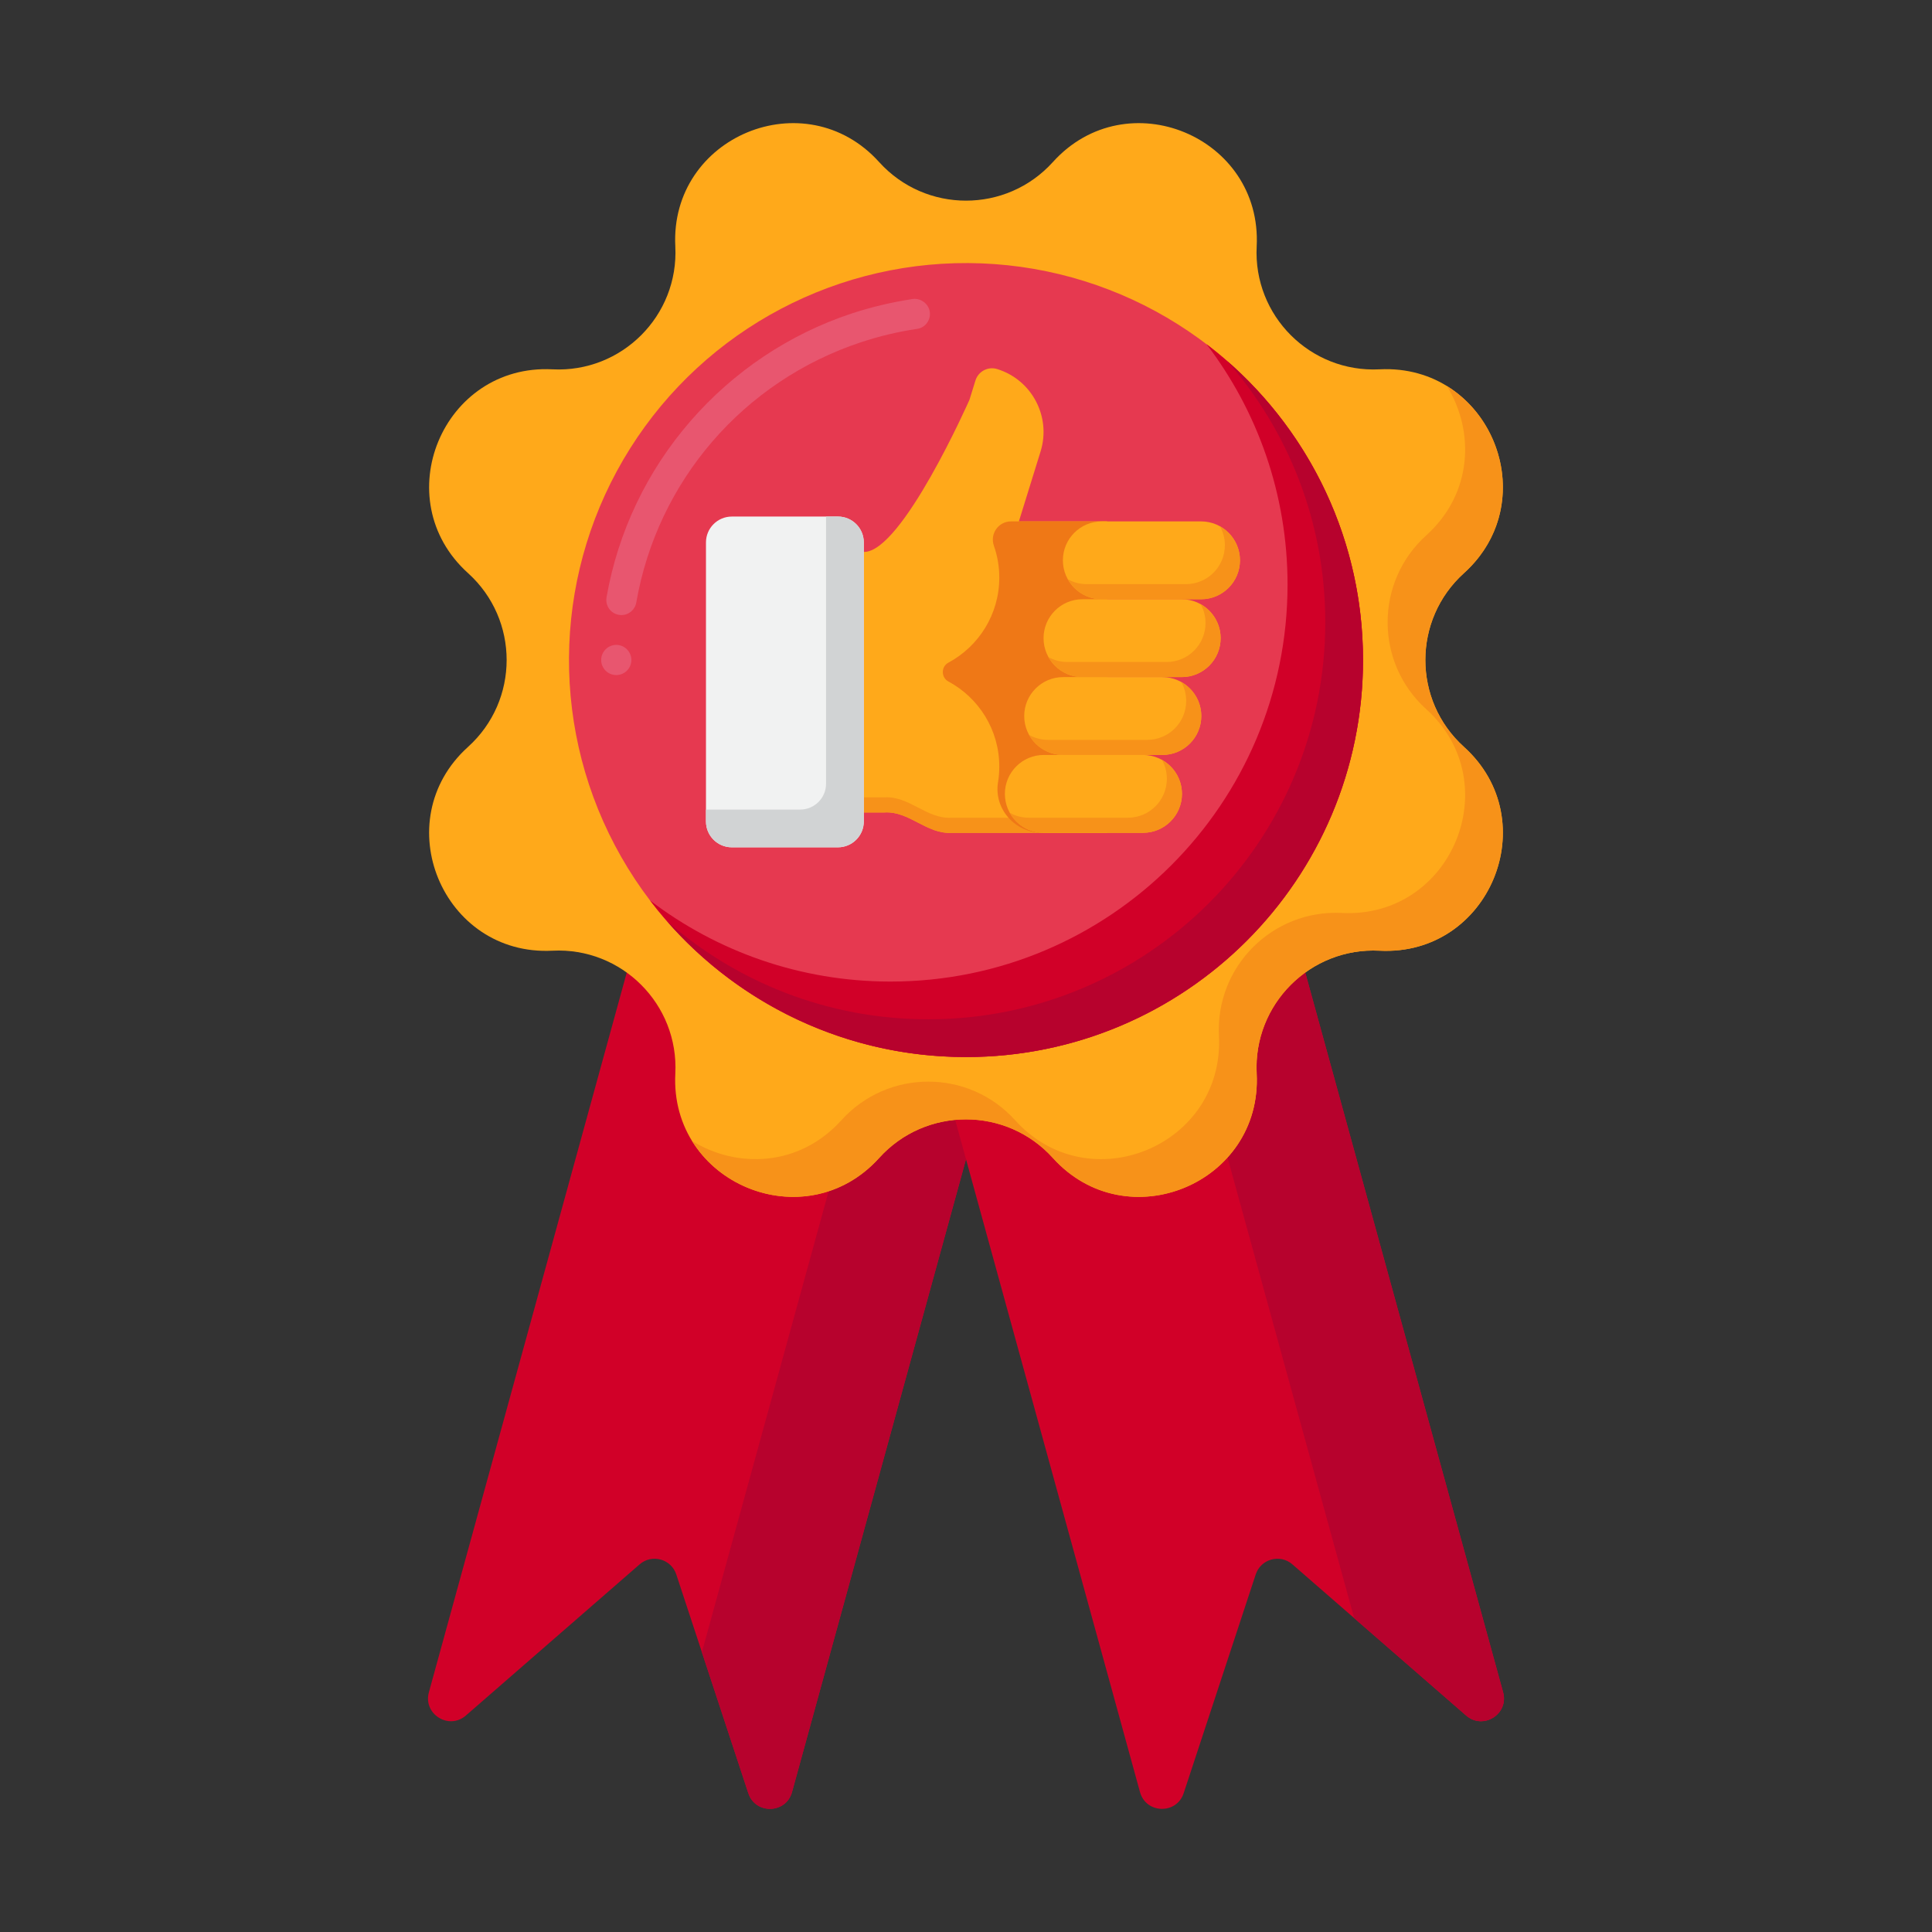
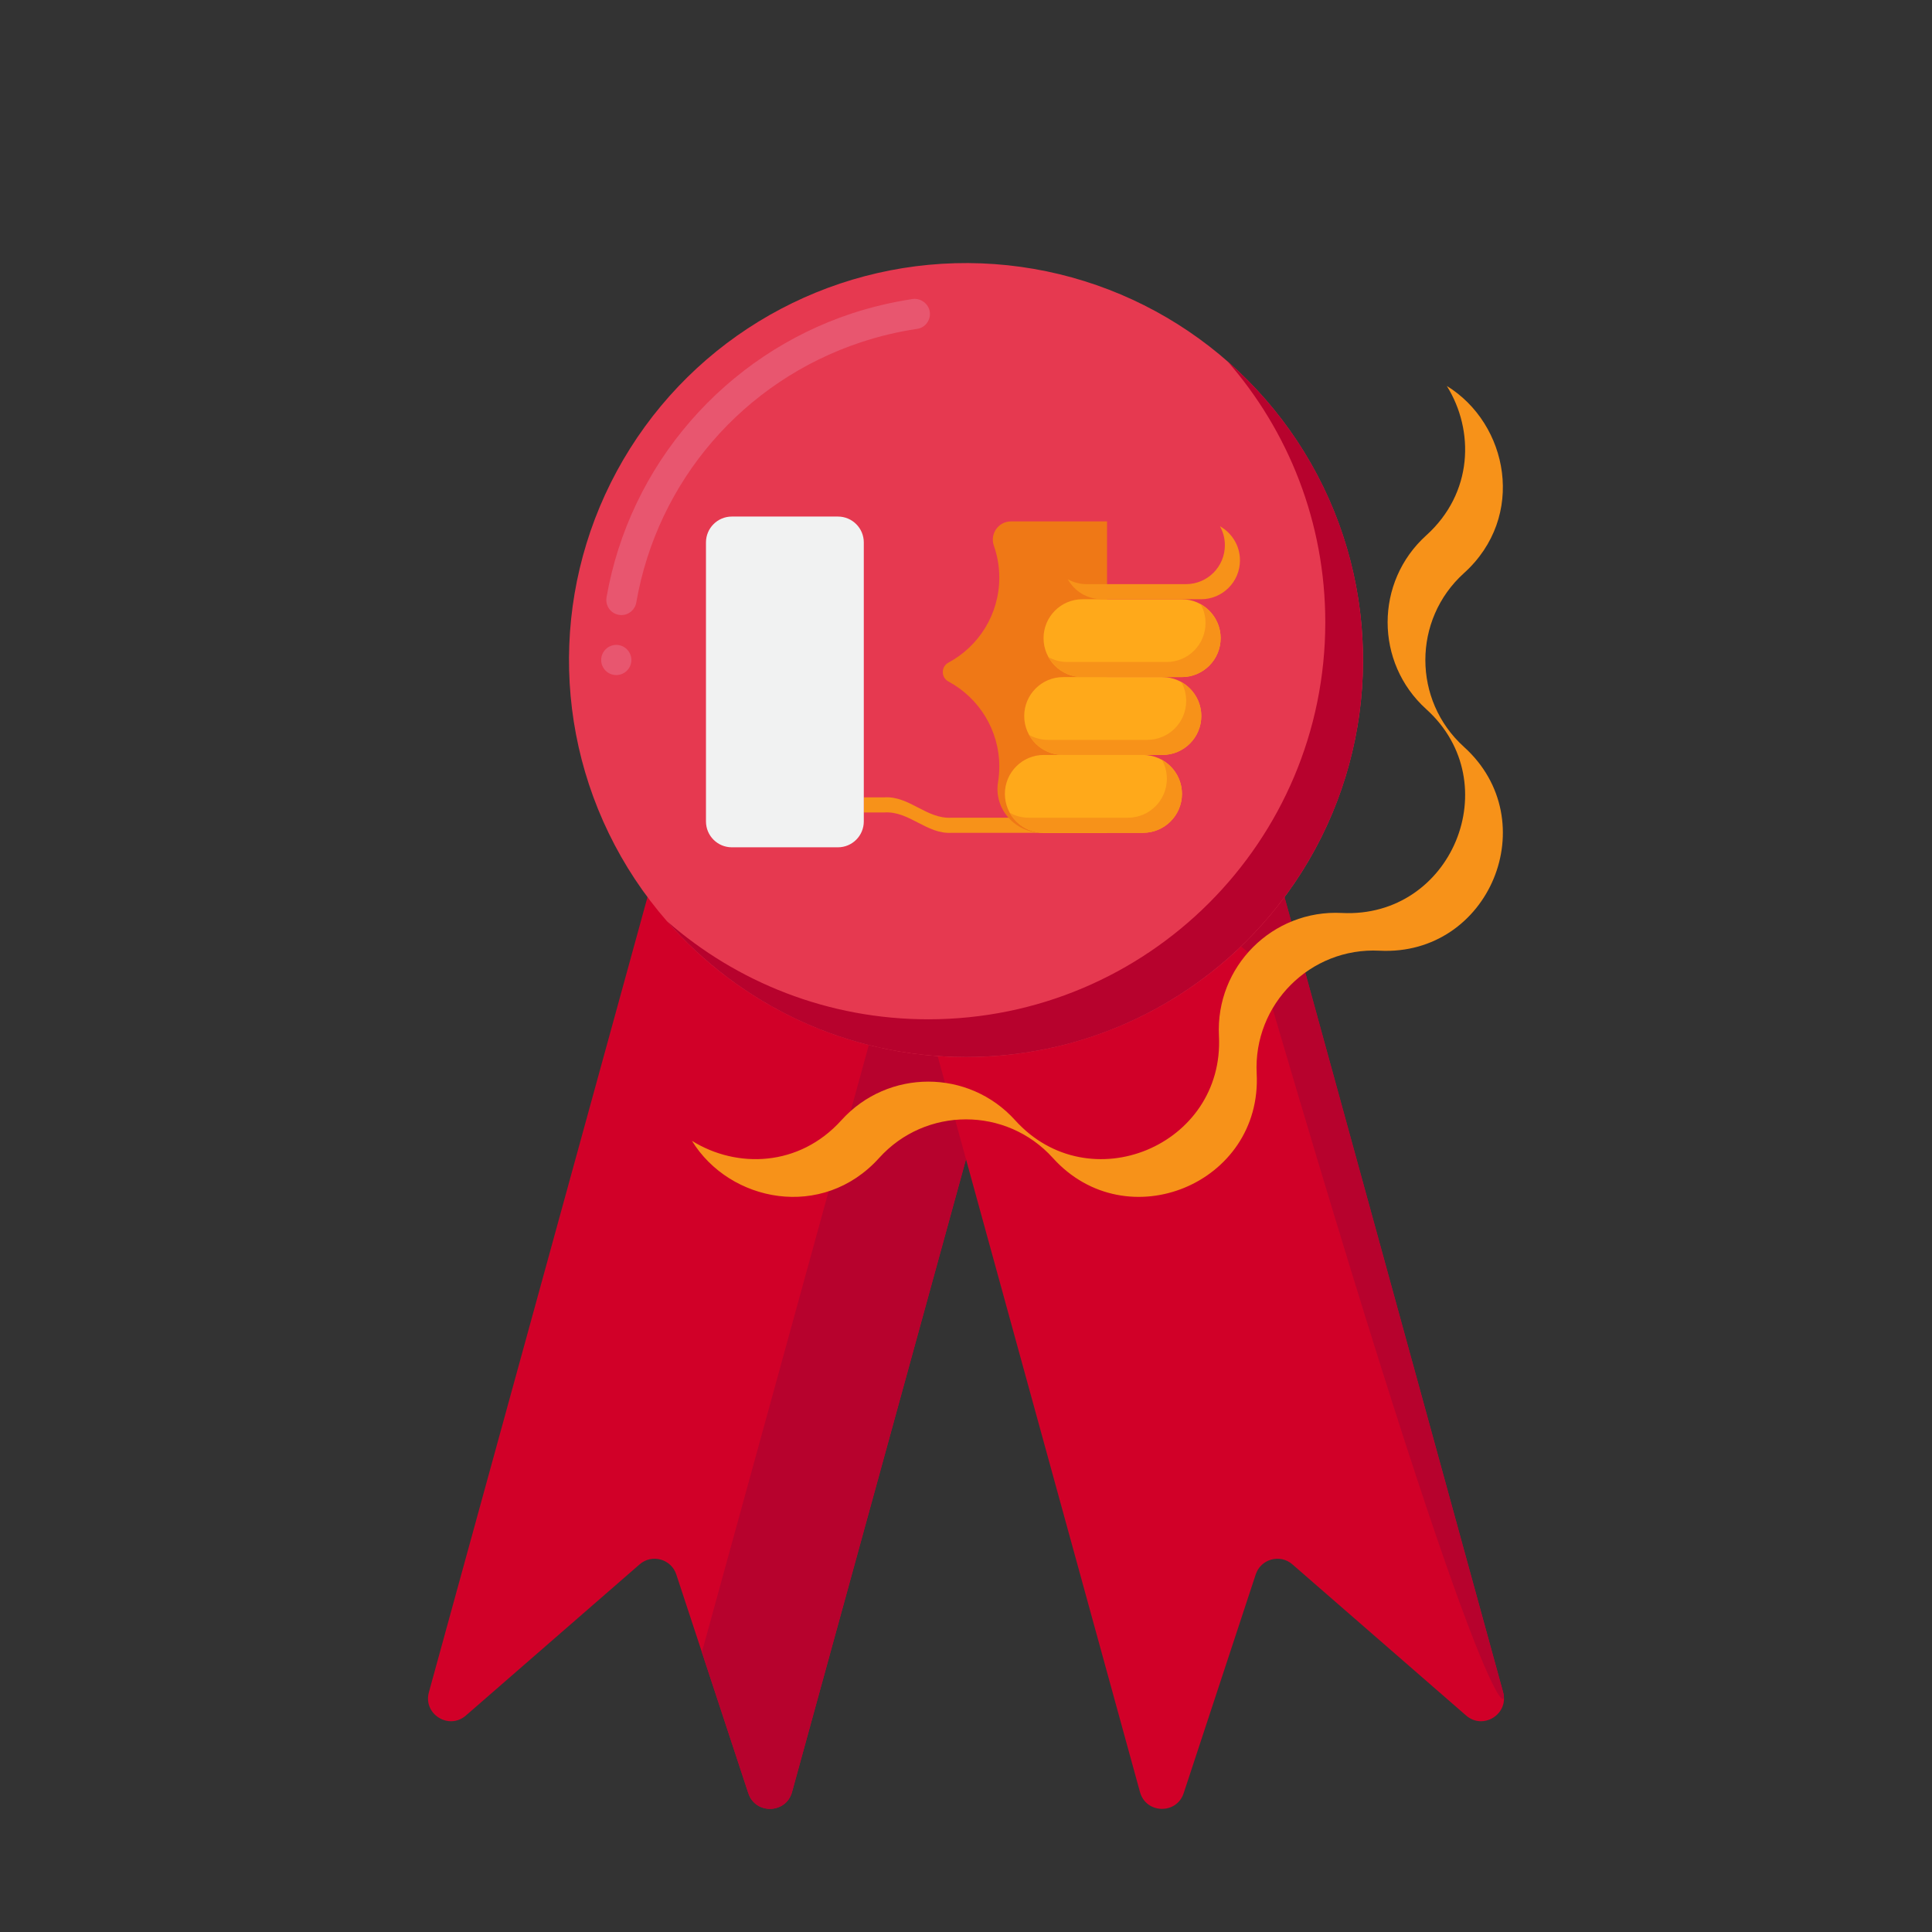
<svg xmlns="http://www.w3.org/2000/svg" viewBox="0 0 256 256" width="32px" height="32px">
  <rect x="0" y="0" width="256" height="256" fill="#333333" stroke="none" />
  <path fill="#d10028" d="M99.157,237.606l-9.546-28.985c-0.676-2.054-3.227-2.755-4.858-1.336l-23.022,20.032 c-2.259,1.966-5.695-0.196-4.901-3.083L88.18,110.199l48.116,13.228l-31.351,114.034 C104.151,240.349,100.093,240.45,99.157,237.606z" />
  <path fill="#b7022d" d="M88.18,110.199l-1.197,4.354l32.277,8.874l-26.255,95.498l6.152,18.681 c0.936,2.844,4.994,2.743,5.788-0.145l31.351-114.033L88.18,110.199z" />
  <path fill="#d10028" d="M156.843,237.606l9.546-28.985c0.676-2.054,3.227-2.755,4.858-1.336l23.022,20.032 c2.259,1.966,5.695-0.196,4.901-3.083L167.82,110.199l-48.116,13.228l31.351,114.034 C151.849,240.349,155.907,240.45,156.843,237.606z" />
-   <path fill="#b7022d" d="M199.171,224.233L167.82,110.199l-15.839,4.354l27.452,99.853l14.837,12.91 C196.529,229.282,199.964,227.12,199.171,224.233z" />
-   <path fill="#ffa91a" d="M139.513,21.471L139.513,21.471c9.781-10.834,27.748-3.391,27.004,11.185v0 c-0.469,9.179,7.103,16.75,16.282,16.282l0,0c14.576-0.745,22.019,17.223,11.185,27.004l0,0 c-6.822,6.159-6.822,16.867,0,23.026l0,0c10.834,9.78,3.391,27.748-11.185,27.004l0,0 c-9.179-0.469-16.751,7.103-16.282,16.282l0,0c0.745,14.576-17.223,22.019-27.004,11.185l0,0 c-6.159-6.822-16.867-6.822-23.026,0l0,0c-9.781,10.833-27.748,3.391-27.004-11.185l0,0 c0.469-9.179-7.103-16.751-16.282-16.282l0,0c-14.576,0.745-22.019-17.223-11.185-27.004l0,0 c6.822-6.159,6.822-16.867,0-23.026l0,0c-10.834-9.781-3.391-27.748,11.185-27.004l0,0 c9.179,0.469,16.751-7.103,16.282-16.282v0c-0.745-14.576,17.223-22.019,27.004-11.185l0,0 C122.646,28.293,133.354,28.293,139.513,21.471z" />
+   <path fill="#b7022d" d="M199.171,224.233L167.82,110.199l-15.839,4.354l14.837,12.91 C196.529,229.282,199.964,227.12,199.171,224.233z" />
  <path fill="#f79219" d="M193.984,98.968c-6.822-6.159-6.822-16.867,0-23.026c8.301-7.494,5.872-19.793-2.273-24.801 c3.687,5.919,3.476,14.201-2.727,19.801c-6.822,6.159-6.822,16.867,0,23.026c10.834,9.78,3.391,27.748-11.185,27.004 c-9.179-0.469-16.751,7.103-16.282,16.282c0.745,14.576-17.223,22.019-27.004,11.185c-6.159-6.823-16.867-6.823-23.026,0 c-5.599,6.202-13.882,6.414-19.801,2.727c5.007,8.146,17.307,10.574,24.801,2.273c6.159-6.823,16.867-6.823,23.026,0 c9.781,10.833,27.748,3.391,27.004-11.185c-0.469-9.179,7.103-16.751,16.282-16.282 C197.375,126.716,204.818,108.749,193.984,98.968z" />
  <g>
    <circle cx="128" cy="87.455" r="52.607" fill="#e63950" transform="rotate(-27.785 128.02 87.456)" />
  </g>
  <g>
-     <path fill="#d10028" d="M159.863,45.591c6.741,8.843,10.744,19.886,10.744,31.864c0,29.054-23.553,52.607-52.607,52.607 c-11.978,0-23.02-4.003-31.863-10.744c9.611,12.608,24.787,20.744,41.863,20.744c29.054,0,52.607-23.553,52.607-52.607 C180.607,70.378,172.471,55.202,159.863,45.591z" />
-   </g>
+     </g>
  <g>
    <path fill="#b7022d" d="M162.615,47.839c8.09,9.251,12.992,21.361,12.992,34.616c0,29.054-23.553,52.607-52.607,52.607 c-13.255,0-25.365-4.902-34.615-12.992c9.643,11.027,23.816,17.992,39.615,17.992c29.054,0,52.607-23.553,52.607-52.607 C180.607,71.655,173.642,57.483,162.615,47.839z" />
  </g>
  <g>
    <path fill="#e8566f" d="M81.66,89.45c-1.11,0-2-0.891-2-2v-0.011c0.01-1.1,0.899-1.989,2-1.989c1.09,0,1.989,0.89,2,1.989 c0,0.011,0,0.011,0,0.011C83.66,88.56,82.76,89.45,81.66,89.45z M82.34,81.5c-0.11,0-0.23-0.01-0.34-0.03 c-0.53-0.09-0.99-0.38-1.3-0.82c-0.301-0.439-0.42-0.97-0.33-1.5c1.5-8.619,5.34-16.699,11.12-23.35 c5.72-6.59,13.09-11.52,21.329-14.25c0.03-0.01,0.061-0.02,0.091-0.03c2.6-0.85,5.3-1.489,8.02-1.899 c1.07-0.15,2.11,0.62,2.271,1.689c0.08,0.53-0.061,1.061-0.381,1.49c-0.31,0.43-0.779,0.71-1.31,0.78 c-2.51,0.37-5.01,0.97-7.43,1.77C98.51,50.51,87.109,63.72,84.31,79.84C84.14,80.8,83.319,81.5,82.34,81.5z" />
  </g>
  <g>
-     <path fill="#ffa91a" d="M135.009,69.088l2.873-9.268c1.427-4.603-1.148-9.491-5.751-10.918c-1.214-0.376-2.503,0.303-2.879,1.516 l-0.791,2.553c-0.008,0.019-8.954,20.273-14.002,20.162v34.521h2.728c3.306-0.209,5.602,2.906,8.908,2.697 c0,0,20.594,0,20.594,0V69.088H135.009z" />
    <path fill="#f79219" d="M117.185,105.654h-2.728v2h2.728c3.306-0.209,5.602,2.906,8.908,2.697c0,0,20.594,0,20.594,0v-2 c0,0-20.594,0-20.594,0C122.787,108.559,120.491,105.445,117.185,105.654z" />
    <path fill="#ef7816" d="M133.968,69.087c-1.673,0-2.827,1.653-2.272,3.232c0.463,1.318,0.716,2.734,0.716,4.211 c0,4.881-2.733,9.121-6.752,11.278c-0.976,0.524-0.976,1.964,0,2.487c4.019,2.157,6.752,6.398,6.752,11.278 c0,0.704-0.057,1.394-0.167,2.067c-0.578,3.532,2.249,6.71,5.828,6.71l8.615,0V69.087H133.968z" />
    <path fill="#ffa91a" d="M156.582,89.719h-13.148c-2.848,0-5.158-2.309-5.158-5.158l0,0c0-2.848,2.309-5.158,5.158-5.158h13.148 c2.848,0,5.158,2.309,5.158,5.158l0,0C161.739,87.41,159.43,89.719,156.582,89.719z" />
    <path fill="#f79219" d="M159.089,80.053c0.414,0.742,0.65,1.597,0.65,2.508c0,2.849-2.309,5.158-5.158,5.158h-13.148 c-0.91,0-1.765-0.236-2.508-0.65c0.881,1.581,2.57,2.65,4.508,2.65h13.148c2.849,0,5.158-2.309,5.158-5.158 C161.739,82.623,160.67,80.935,159.089,80.053z" />
    <path fill="#ffa91a" d="M154.02,100.035h-13.148c-2.849,0-5.158-2.309-5.158-5.158l0,0c0-2.848,2.309-5.158,5.158-5.158h13.148 c2.848,0,5.158,2.309,5.158,5.158l0,0C159.177,97.726,156.868,100.035,154.02,100.035z" />
    <path fill="#f79219" d="M156.527,90.369c0.414,0.742,0.65,1.597,0.65,2.508c0,2.849-2.309,5.158-5.158,5.158h-13.148 c-0.91,0-1.765-0.236-2.508-0.65c0.881,1.581,2.569,2.65,4.508,2.65h13.148c2.848,0,5.158-2.309,5.158-5.158 C159.177,92.939,158.108,91.25,156.527,90.369z" />
    <path fill="#ffa91a" d="M151.457,110.351H138.31c-2.849,0-5.158-2.309-5.158-5.158l0,0c0-2.848,2.309-5.158,5.158-5.158h13.148 c2.849,0,5.158,2.309,5.158,5.158l0,0C156.615,108.042,154.306,110.351,151.457,110.351z" />
    <path fill="#f79219" d="M153.965,100.685c0.414,0.742,0.65,1.597,0.65,2.508c0,2.849-2.309,5.158-5.158,5.158H136.31 c-0.91,0-1.766-0.236-2.508-0.65c0.881,1.581,2.57,2.65,4.508,2.65h13.148c2.849,0,5.158-2.309,5.158-5.158 C156.615,103.255,155.546,101.566,153.965,100.685z" />
-     <path fill="#ffa91a" d="M159.144,79.403h-13.148c-2.849,0-5.158-2.309-5.158-5.158l0,0c0-2.848,2.309-5.158,5.158-5.158h13.148 c2.849,0,5.158,2.309,5.158,5.158l0,0C164.302,77.094,161.992,79.403,159.144,79.403z" />
    <path fill="#f79219" d="M161.652,69.737c0.414,0.742,0.65,1.597,0.65,2.508c0,2.849-2.309,5.158-5.158,5.158h-13.147 c-0.91,0-1.766-0.236-2.508-0.65c0.881,1.581,2.57,2.65,4.508,2.65h13.147c2.849,0,5.158-2.309,5.158-5.158 C164.302,72.307,163.232,70.619,161.652,69.737z" />
    <path fill="#f1f2f2" d="M111.029,112.273H96.973c-1.893,0-3.428-1.535-3.428-3.428v-36.97c0-1.894,1.535-3.428,3.428-3.428h14.057 c1.893,0,3.428,1.535,3.428,3.428v36.97C114.458,110.738,112.923,112.273,111.029,112.273z" />
-     <path fill="#d1d3d4" d="M111.029,68.446h-1.572v35.398c0,1.894-1.535,3.428-3.428,3.428H93.544v1.572 c0,1.894,1.535,3.428,3.428,3.428h14.057c1.893,0,3.428-1.535,3.428-3.428v-36.97C114.458,69.98,112.923,68.446,111.029,68.446z" />
  </g>
</svg>